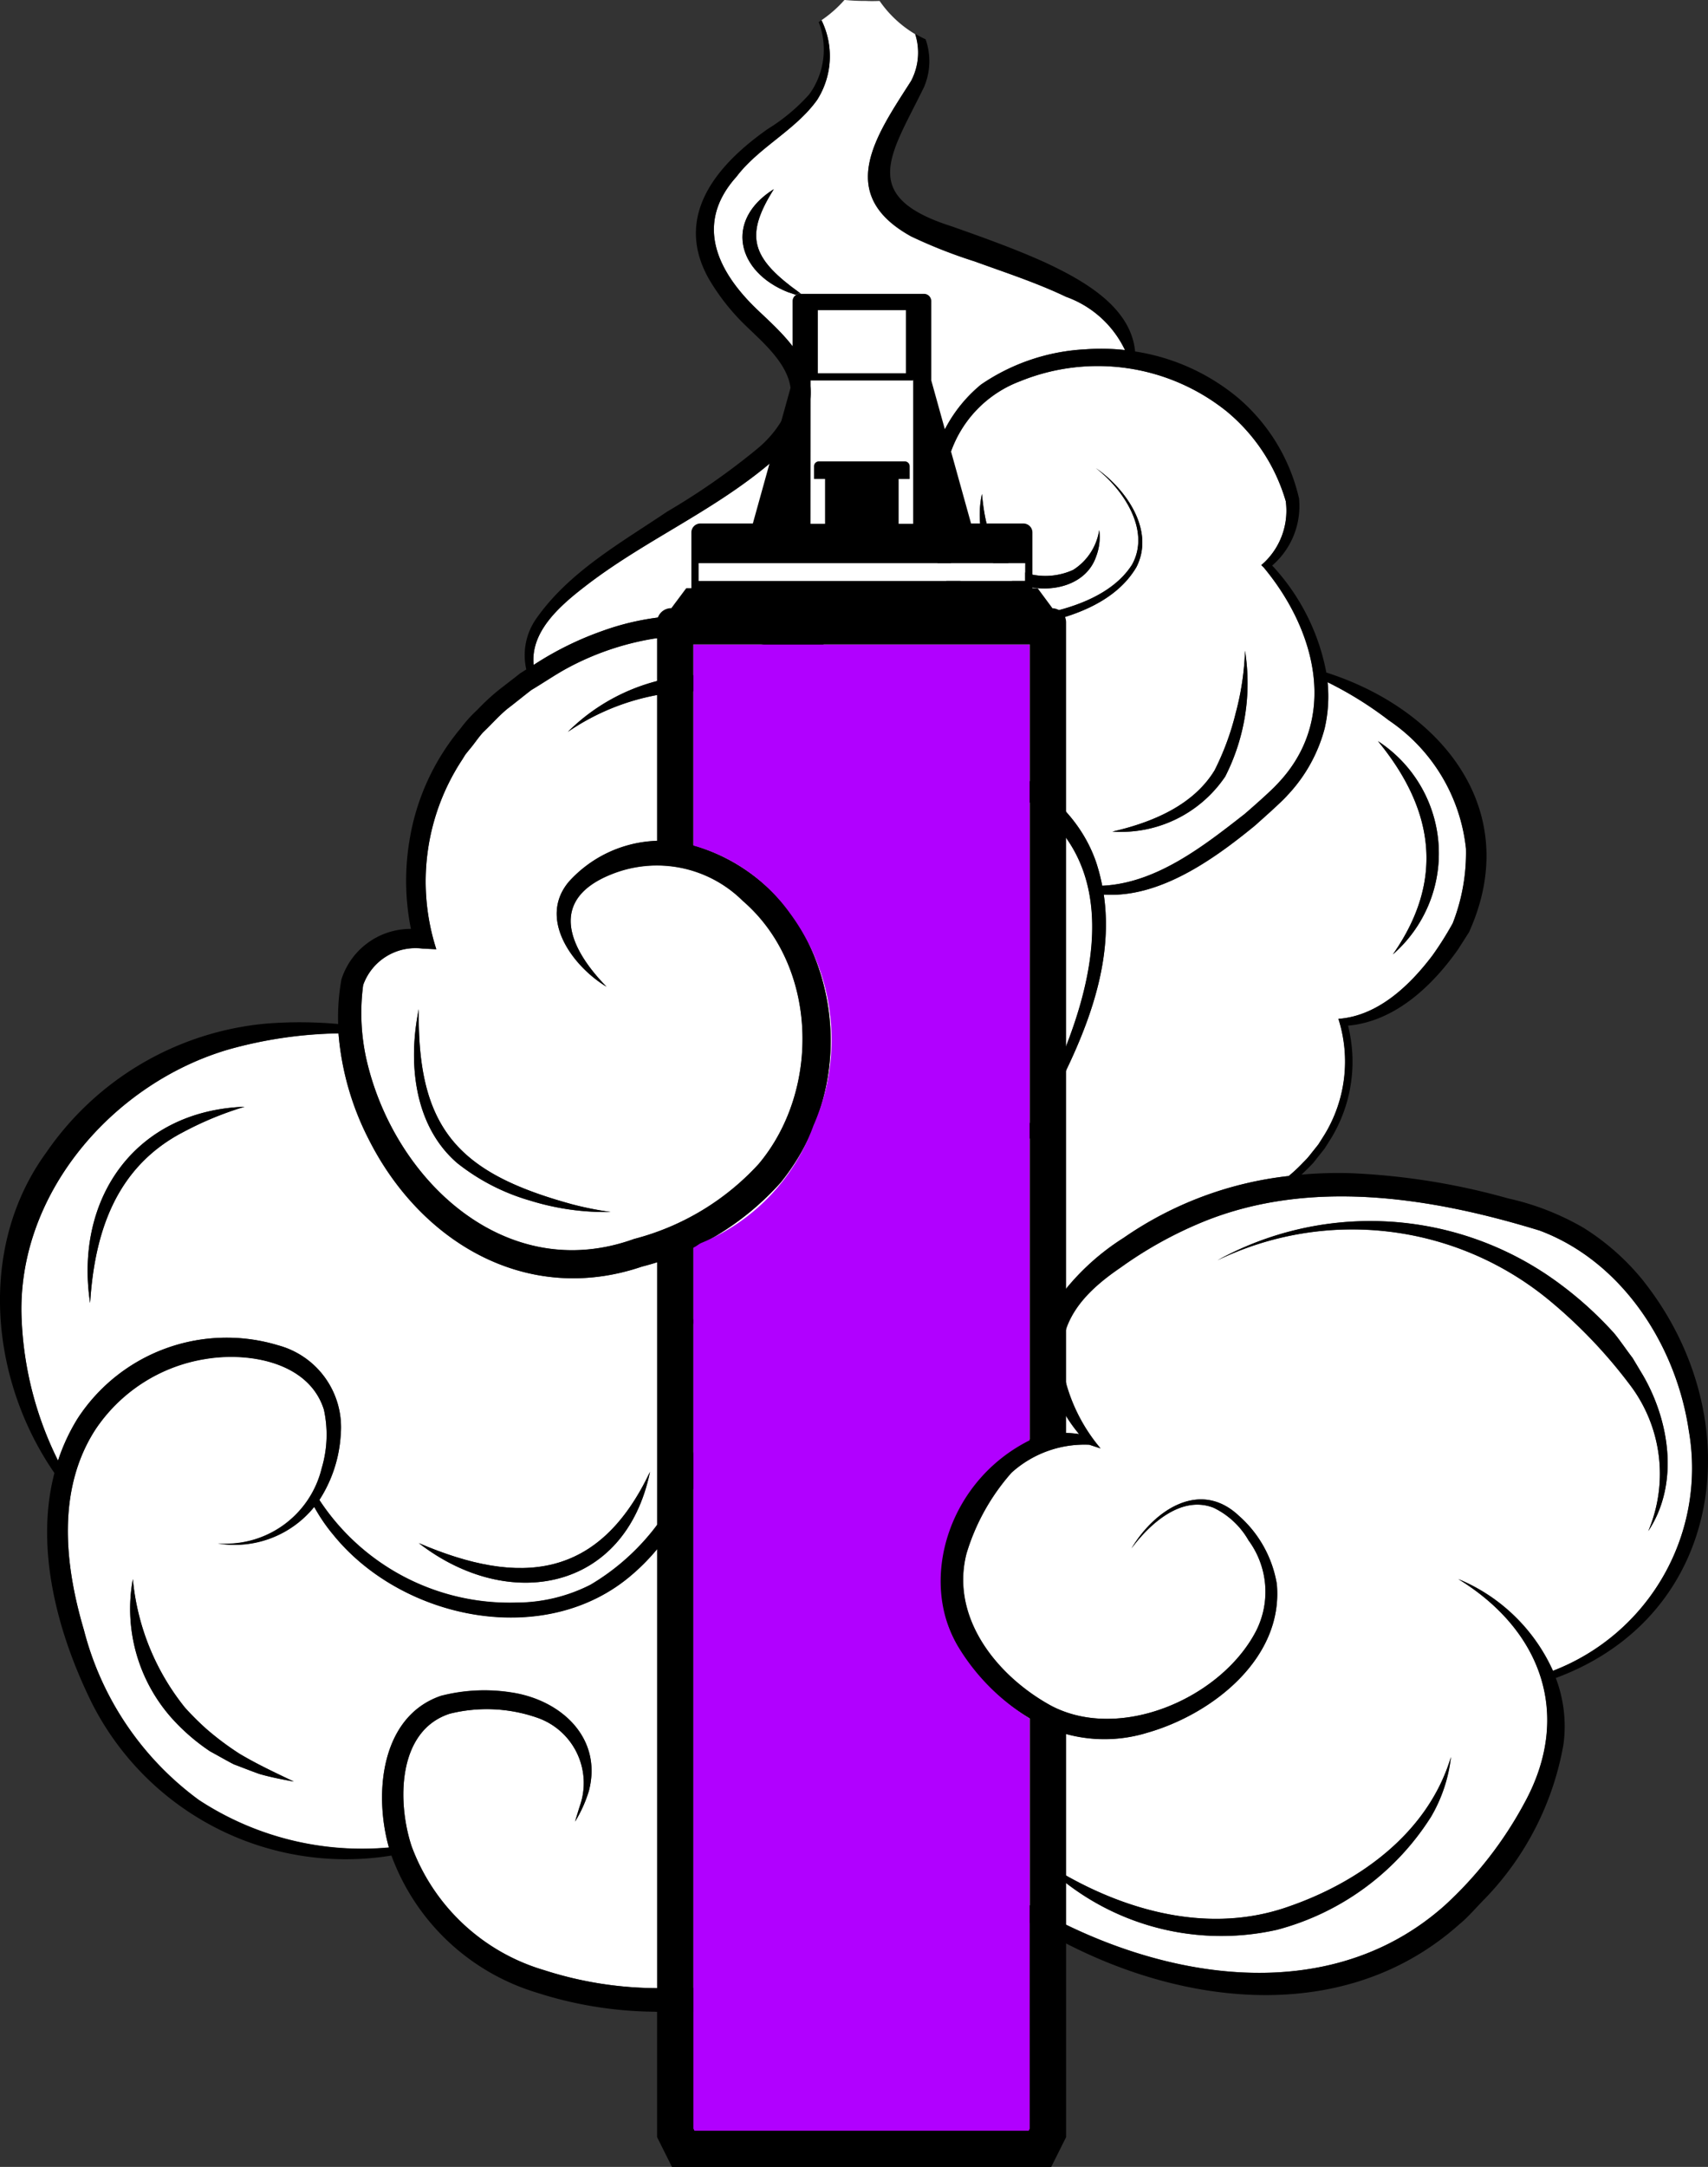
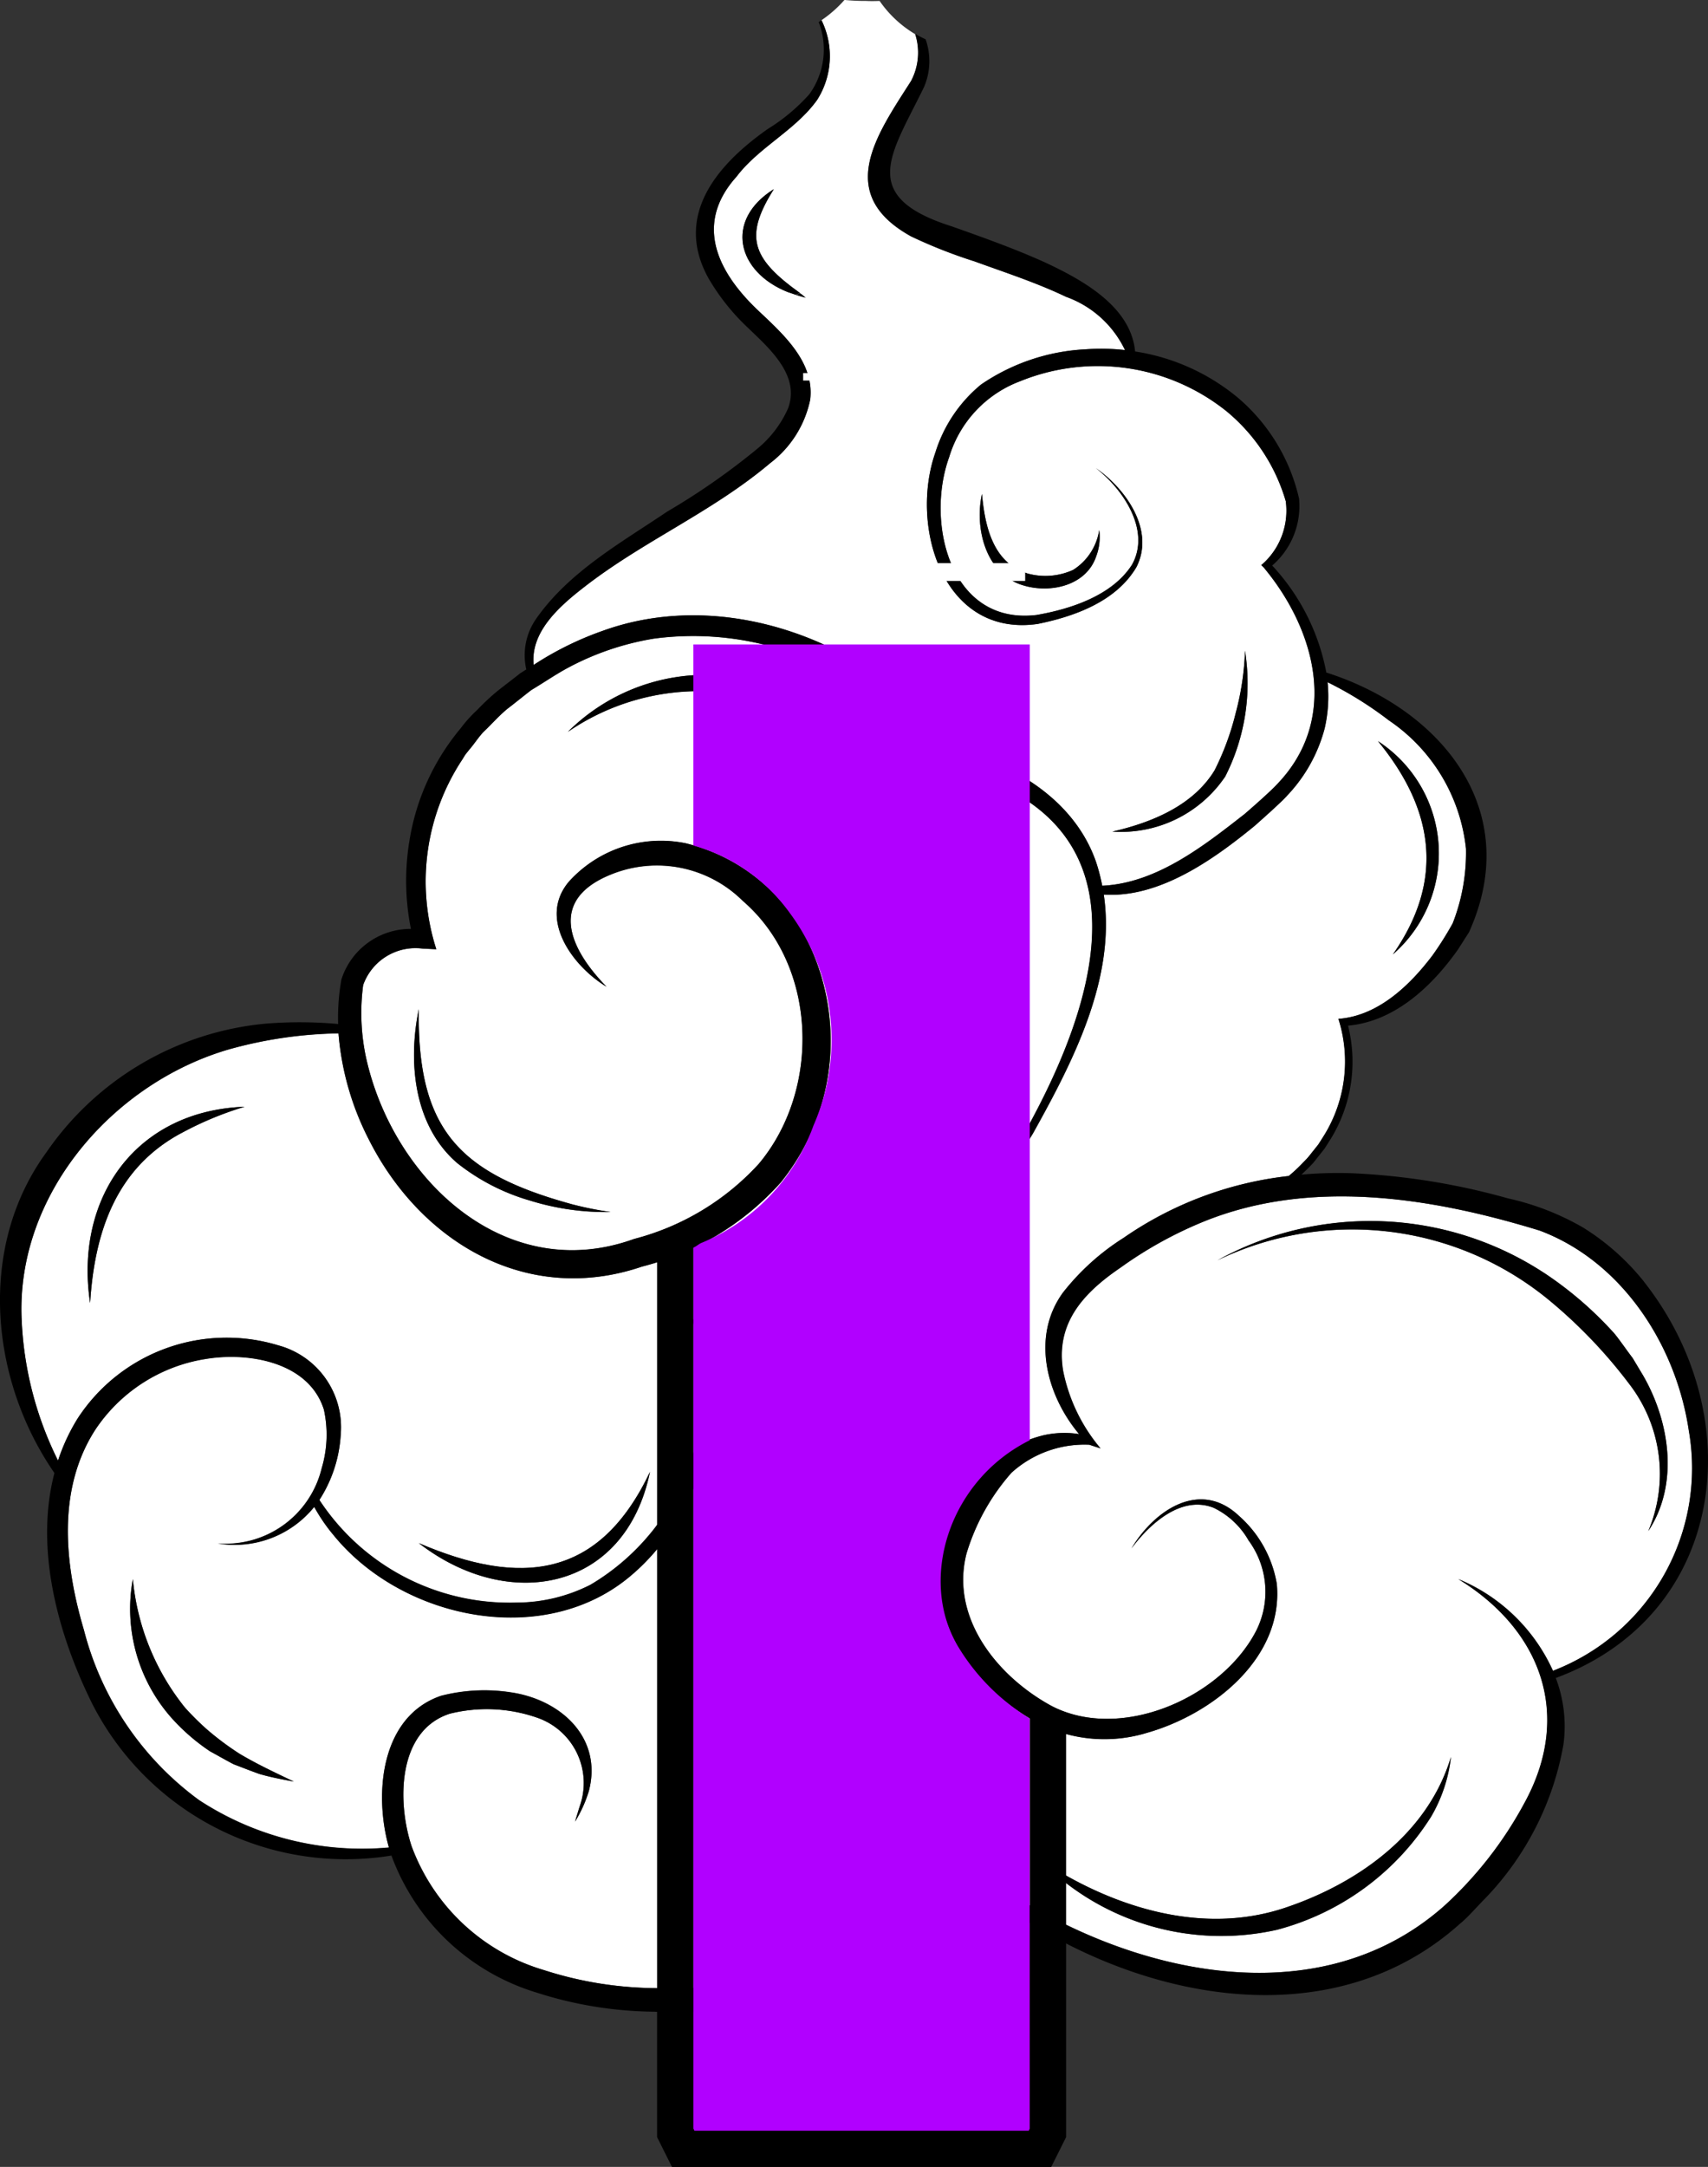
<svg xmlns="http://www.w3.org/2000/svg" id="Group_1496" data-name="Group 1496" width="78.868" height="100" viewBox="0 0 78.868 100">
  <rect x="0" y="0" width="78.868" height="100" fill="#333333" stroke="none" />
  <defs>
    <clipPath id="clip-path">
      <rect id="Rectangle_1236" data-name="Rectangle 1236" width="78.868" height="100" fill="none" />
    </clipPath>
  </defs>
  <g id="Group_1495" data-name="Group 1495" clip-path="url(#clip-path)">
    <path id="Path_2687" data-name="Path 2687" d="M71.814,79.187c-4.977-1.525-10.564-2.409-15.508-.393A18.632,18.632,0,0,0,52.5,80.906c-1.693,1.153-3.015,2.551-2.65,4.763a7.937,7.937,0,0,0,1.728,3.579l-.518-.169a5.027,5.027,0,0,0-3.593,1.291A9.937,9.937,0,0,0,45.387,94.1c-.763,2.973,1.428,5.672,3.917,7.029,3.2,1.673,7.859-.367,9.457-3.457a4,4,0,0,0-.347-4.174,3.716,3.716,0,0,0-1.607-1.505c-1.5-.6-2.958.733-3.806,1.872,1.048-1.753,3.152-3.2,4.956-1.511A5.378,5.378,0,0,1,59.714,95.5c.315,3.431-2.97,6.008-5.978,6.866a6.731,6.731,0,0,1-4.9-.369c-2.953-1.515-5.383-4.663-4.549-8.148a8.239,8.239,0,0,1,1.7-3.316c.274-.325.572-.627.864-.934a6.138,6.138,0,0,1,2.075-.955,4.386,4.386,0,0,1,1.661-.058c-1.514-1.8-2.224-4.515-.741-6.538a11.046,11.046,0,0,1,2.792-2.516,16.606,16.606,0,0,1,7.628-2.856,7.609,7.609,0,0,0,.678-.637,3.49,3.49,0,0,0,.355-.4l.334-.418.286-.451a6.485,6.485,0,0,0,.641-5.346c1.823-.132,3.294-1.538,4.347-2.932a15.174,15.174,0,0,0,.931-1.477,8.914,8.914,0,0,0,.613-3.443,8.188,8.188,0,0,0-3.565-5.925,16.869,16.869,0,0,0-2.828-1.758,6.557,6.557,0,0,1-.136,2.141A7.143,7.143,0,0,1,60.208,59.1c-.3.341-1.168,1.1-1.515,1.413-1.9,1.552-4.4,3.344-6.972,3.175.573,3.875-1.428,7.718-3.272,11.037-.187.308-.684,1.085-.866,1.382s-.736,1.038-.939,1.334A21.453,21.453,0,0,1,39.4,83.856a16.267,16.267,0,0,0,3.5-2.516,27.572,27.572,0,0,0,5.248-6.792c2.487-4.5,5.37-11.646.023-15.2a10.369,10.369,0,0,0-4.054-1.532l-.126-.236a9.848,9.848,0,0,0-2.894-3,13.737,13.737,0,0,0-10.136-2.7,12.717,12.717,0,0,0-4.047,1.383c-.537.294-1.089.672-1.618.986-.136.1-.906.718-1.06.83-.391.3-.8.774-1.162,1.113-.214.223-.46.6-.668.834l-.166.209-.141.227a10.215,10.215,0,0,0-1.2,8.756l-.638-.032a2.565,2.565,0,0,0-2.74,1.685,9.831,9.831,0,0,0,.131,3.336c1.236,5.615,6.423,10.536,12.379,8.381a11.807,11.807,0,0,0,5.751-3.458c2.879-3.423,2.74-9.155-.731-12.145a5.625,5.625,0,0,0-6.06-1.226c-2.927,1.164-1.993,3.389-.229,5.19-1.552-.937-3.189-3.128-1.739-4.847A5.728,5.728,0,0,1,32.4,61.323,8.528,8.528,0,0,1,38.17,66.11,10.428,10.428,0,0,1,36.8,76.982a12.832,12.832,0,0,1-6.4,3.878c-5.307,1.806-10.228-1.108-12.631-5.891A12.972,12.972,0,0,1,16.384,70.1a19.922,19.922,0,0,0-5.073.74C5.953,72.4,1.5,77.536,1.75,83.279a16.062,16.062,0,0,0,1.683,6.534,8.984,8.984,0,0,1,.906-1.945A8.21,8.21,0,0,1,13.6,84.493a3.918,3.918,0,0,1,2.886,4.125,6.226,6.226,0,0,1-.985,3.005,10.506,10.506,0,0,0,9.094,4.738,7.564,7.564,0,0,0,3.426-.825,10.538,10.538,0,0,0,4.57-12.575c2.072,3.967.69,9.253-2.652,12.107-3.99,3.45-10.586,2.1-13.777-1.815a8,8,0,0,1-.9-1.312,4.73,4.73,0,0,1-4.453,1.687,4.56,4.56,0,0,0,4.8-3.475,5.41,5.41,0,0,0,.1-2.7c-.684-2.182-3.438-2.672-5.46-2.339a7.529,7.529,0,0,0-5.1,3.271c-1.767,2.749-1.424,6.194-.521,9.237a14.05,14.05,0,0,0,5.315,7.851,13.733,13.733,0,0,0,8.77,2.189c-.7-2.482-.378-6.051,2.406-7a8.043,8.043,0,0,1,3.227-.159c2.3.335,4.239,2.086,3.6,4.546a5.986,5.986,0,0,1-.64,1.418c.077-.247.147-.492.226-.731A3.19,3.19,0,0,0,25.6,101.69a7.076,7.076,0,0,0-4.069-.2c-2.428.776-2.444,4.073-1.771,6.113a9.324,9.324,0,0,0,6.122,5.724,17.136,17.136,0,0,0,5.111.829c4.14.166,8.6-.928,11.548-3.972a9.889,9.889,0,0,0,1.7-2.272,10.967,10.967,0,0,1-2.9-4.622,12.283,12.283,0,0,0,3.783,4.837c5.987,4.914,15.909,7.92,22.324,2.231a17.887,17.887,0,0,0,3.705-4.754c2.222-4.056.786-7.973-3.057-10.328a8.256,8.256,0,0,1,4.371,4.235,10.021,10.021,0,0,0,6.273-11.089c-.586-3.95-3.093-7.824-6.919-9.239M65.072,66.451c2.4-3.433,1.893-6.7-.689-9.84a6.177,6.177,0,0,1,.689,9.84M27.127,77.975a15.27,15.27,0,0,0,1.819.366,11.726,11.726,0,0,1-3.709-.524,9.727,9.727,0,0,1-3.374-1.738c-2.009-1.733-2.276-4.662-1.772-7.1-.081,5.526,1.832,7.562,7.035,8.994m-18-3.277C6.087,76.326,5.12,79.3,4.914,82.54c-.732-4.84,2.1-8.874,7.134-9.057A15.434,15.434,0,0,0,9.127,74.7M20.093,93.62c4.7,2.016,8.328,1.659,10.675-3.289-1.146,5.538-6.547,6.49-10.675,3.289M12.722,104.27c-.373-.131-.791-.3-1.165-.438-.247-.122-.849-.468-1.1-.6a9.352,9.352,0,0,1-1.61-1.357,7.583,7.583,0,0,1-1.958-6.593,11.093,11.093,0,0,0,2.4,5.927,12.641,12.641,0,0,0,.959.958,13.392,13.392,0,0,0,1.567,1.177c.811.484,1.647.872,2.506,1.283-.533-.1-1.075-.2-1.6-.355M34.446,54.4a10.723,10.723,0,0,0-7.472,1.785,9.034,9.034,0,0,1,6.539-2.63,12.514,12.514,0,0,1,6.727,2.413A4.774,4.774,0,0,1,41.6,57.5,6.574,6.574,0,0,0,40,56.313,19.566,19.566,0,0,0,34.446,54.4m32.371,51.879a12.05,12.05,0,0,1-7.1,5.189,11.733,11.733,0,0,1-10.984-3.272c3.336,2.227,7.535,3.57,11.434,2.233,3.326-1.127,6.535-3.413,7.589-6.938a7,7,0,0,1-.936,2.788m9.806-20.388c1.238,2.148,1.661,5.024.237,7.178a6.788,6.788,0,0,0-.875-6.787,22.92,22.92,0,0,0-3.7-3.868,14.3,14.3,0,0,0-15.32-1.842,14.653,14.653,0,0,1,15.1.593,16.941,16.941,0,0,1,3.208,2.766c.215.249.646.877.855,1.141Z" transform="translate(-0.754 -22.407)" fill="#fff" />
    <path id="Path_2688" data-name="Path 2688" d="M77.192,26.2l-.126-.123.149-.135a3.305,3.305,0,0,0,.981-2.813,8.451,8.451,0,0,0-2.73-4.148,9.519,9.519,0,0,0-9.539-1.389,5.406,5.406,0,0,0-3.274,3.5c-1.1,3.037.05,7.764,4.035,7.287,1.584-.274,3.5-.9,4.408-2.321.88-1.579-.408-3.486-1.673-4.459,1.384.949,2.743,2.867,1.877,4.569-.931,1.585-2.855,2.279-4.562,2.624-4.368.626-5.921-4.49-4.722-7.911a6.587,6.587,0,0,1,2.105-3.136,9.379,9.379,0,0,1,4.835-1.627,10.008,10.008,0,0,1,1.815.035A4.806,4.806,0,0,0,68.05,13.7c-1.362-.651-2.8-1.117-4.227-1.636a22.758,22.758,0,0,1-2.933-1.152c-3.535-1.958-1.6-4.662,0-7.168a2.807,2.807,0,0,0,.19-2.169A5.267,5.267,0,0,1,59.44.043c-.205.007-.411.012-.621,0H58.75c-.315,0-.625-.017-.933-.045a5.607,5.607,0,0,1-1.062.936,3.759,3.759,0,0,1-.2,3.674c-1.006,1.407-2.692,2.184-3.728,3.549-1.974,2.2-.856,4.421,1.021,6.189,1.137,1.077,2.585,2.356,2.386,4.088a4.924,4.924,0,0,1-1.85,2.938c-2.686,2.267-5.876,3.6-8.605,5.733-1.138.884-2.473,2.063-2.316,3.581a14.761,14.761,0,0,1,3.179-1.57c4.387-1.592,9.381-.422,13.066,2.3a10.916,10.916,0,0,1,3.078,3.157c2.84.627,5.683,2.373,6.658,5.242a8.9,8.9,0,0,1,.273,1.061c2.5-.115,4.674-1.824,6.58-3.314.339-.29,1.174-1.026,1.466-1.341,2.9-2.977,1.85-7.094-.575-10.017m-7.608-1.738a2.516,2.516,0,0,1-.147,1.225c-.461,1.337-2.094,1.7-3.329,1.333-1.766-.5-2.289-2.641-1.94-4.228.121,1.3.412,2.788,1.611,3.464l.113.068c.078.028.294.107.375.138a3.093,3.093,0,0,0,2.114-.167,2.651,2.651,0,0,0,1.2-1.834M55.219,13.486c-2.372-.932-2.956-3.319-.664-4.757-1.279,2.038-1.083,3.048.812,4.5.22.159.44.323.656.508-.27-.067-.537-.158-.8-.252M75.4,35.838a5.809,5.809,0,0,1-5.208,2.539c1.819-.415,3.728-1.2,4.718-2.827a12.33,12.33,0,0,0,.979-2.658,12.552,12.552,0,0,0,.425-2.862,9.5,9.5,0,0,1-.914,5.809" transform="translate(-18.824 0)" fill="#fff" />
    <path id="Path_2689" data-name="Path 2689" d="M75.907,59.855a11.1,11.1,0,0,0-2.8-2.486,12.169,12.169,0,0,0-3.473-1.35,31.7,31.7,0,0,0-7.219-1.161,18.78,18.78,0,0,0-2.32.065c.189-.176.372-.355.542-.538.1-.12.426-.54.523-.657l.3-.474a6.811,6.811,0,0,0,.787-5.206c2.161-.194,3.883-1.821,5.08-3.52l.5-.783a.223.223,0,0,0,.023-.048c2.513-5.617-1.312-10.258-6.606-11.945a9.948,9.948,0,0,0-2.5-4.938,3.622,3.622,0,0,0,1.24-3.093,8.623,8.623,0,0,0-2.82-4.649,9.739,9.739,0,0,0-4.75-2.137c-.193-2.078-2.431-3.3-4.138-4.1-1.375-.626-2.911-1.172-4.33-1.674-4.363-1.386-2.792-3.322-1.279-6.427a3.037,3.037,0,0,0,.073-2.206,5.018,5.018,0,0,1-.478-.249,2.807,2.807,0,0,1-.19,2.169c-1.605,2.506-3.538,5.211,0,7.17A23.045,23.045,0,0,0,45,12.775c1.43.519,2.865.985,4.227,1.636a4.8,4.8,0,0,1,2.721,2.462,9.95,9.95,0,0,0-1.814-.036A9.373,9.373,0,0,0,45.3,18.465,6.592,6.592,0,0,0,43.192,21.6c-1.2,3.42.354,8.537,4.722,7.91,1.706-.345,3.63-1.038,4.561-2.623.866-1.7-.493-3.62-1.877-4.57,1.266.973,2.553,2.881,1.673,4.459-.906,1.423-2.824,2.048-4.409,2.322-3.985.477-5.132-4.251-4.034-7.287a5.4,5.4,0,0,1,3.274-3.5A9.517,9.517,0,0,1,56.642,19.7a8.45,8.45,0,0,1,2.73,4.149,3.3,3.3,0,0,1-.981,2.812l-.149.136.127.123c2.425,2.923,3.475,7.04.575,10.017-.292.314-1.128,1.05-1.466,1.34-1.906,1.49-4.085,3.2-6.58,3.315a8.883,8.883,0,0,0-.274-1.062c-.974-2.869-3.817-4.615-6.658-5.242a10.907,10.907,0,0,0-3.077-3.157c-3.685-2.72-8.679-3.889-13.066-2.3a14.746,14.746,0,0,0-3.179,1.57c-.158-1.518,1.178-2.7,2.316-3.581,2.729-2.129,5.92-3.465,8.605-5.732a4.926,4.926,0,0,0,1.849-2.938c.2-1.732-1.249-3.011-2.386-4.088-1.877-1.768-3-3.991-1.021-6.19,1.035-1.365,2.722-2.141,3.728-3.548a3.765,3.765,0,0,0,.2-3.674c-.043.029-.087.055-.131.083a3.52,3.52,0,0,1-.435,3.333,8.632,8.632,0,0,1-1.915,1.6c-2.33,1.636-4.373,4-2.72,6.924A10.169,10.169,0,0,0,34.4,15.712c1.032,1,2.585,2.28,1.986,3.856a5.08,5.08,0,0,1-1.42,1.859,32.051,32.051,0,0,1-4.161,2.9c-2.139,1.444-4.526,2.768-6.049,4.945a2.939,2.939,0,0,0-.46,2.31l.007.026-.294.187c-.143.122-.973.748-1.13.886a10.572,10.572,0,0,0-.837.791,6.238,6.238,0,0,0-.773.856A10.724,10.724,0,0,0,18.9,39.551a11.3,11.3,0,0,0,.074,4.032,3.352,3.352,0,0,0-3.209,2.332,9.894,9.894,0,0,0-.151,2.056,19.784,19.784,0,0,0-3.3-.02A13.84,13.84,0,0,0,2.138,53.9c-3.191,4.373-2.6,10.493.375,14.793-.921,3.525.172,7.482,1.754,10.665a13.143,13.143,0,0,0,13.808,6.989,10.325,10.325,0,0,0,6.7,6.323,18.232,18.232,0,0,0,5.428.883c5.34.259,11.273-1.744,13.959-6.667,6.034,5.57,16.541,8.633,23.256,2.605.361-.287.817-.826,1.149-1.153a13.631,13.631,0,0,0,3.626-7.116,6.249,6.249,0,0,0-.354-3.069c7.888-2.921,8.978-12.076,4.067-18.295m-4.2,17.967a8.257,8.257,0,0,0-4.372-4.236c3.844,2.355,5.28,6.273,3.059,10.328a17.9,17.9,0,0,1-3.706,4.754c-6.415,5.689-16.337,2.682-22.324-2.232A12.29,12.29,0,0,1,40.579,81.6a10.956,10.956,0,0,0,2.9,4.621,9.891,9.891,0,0,1-1.695,2.272c-2.953,3.044-7.409,4.138-11.549,3.973a17.169,17.169,0,0,1-5.11-.829,9.326,9.326,0,0,1-6.122-5.724c-.672-2.041-.656-5.337,1.771-6.114a7.076,7.076,0,0,1,4.069.2,3.189,3.189,0,0,1,1.935,4.055c-.079.239-.149.485-.226.731a6.013,6.013,0,0,0,.64-1.418c.639-2.46-1.306-4.211-3.6-4.546a8.042,8.042,0,0,0-3.227.159c-2.784.947-3.11,4.516-2.406,7a13.731,13.731,0,0,1-8.769-2.188,14.052,14.052,0,0,1-5.316-7.851c-.9-3.043-1.245-6.489.523-9.237a7.527,7.527,0,0,1,5.1-3.271c2.022-.334,4.775.156,5.46,2.339a5.4,5.4,0,0,1-.1,2.7,4.559,4.559,0,0,1-4.8,3.475,4.727,4.727,0,0,0,4.453-1.687,8.041,8.041,0,0,0,.9,1.312c3.191,3.914,9.787,5.265,13.777,1.814,3.342-2.854,4.723-8.14,2.652-12.107a10.539,10.539,0,0,1-4.57,12.574,7.569,7.569,0,0,1-3.427.825,10.5,10.5,0,0,1-9.094-4.738,6.22,6.22,0,0,0,.985-3.005A3.918,3.918,0,0,0,12.844,62.8a8.212,8.212,0,0,0-9.258,3.375,9.02,9.02,0,0,0-.906,1.945A16.067,16.067,0,0,1,1,61.586c-.252-5.742,4.2-10.874,9.56-12.443A19.926,19.926,0,0,1,15.63,48.4a12.974,12.974,0,0,0,1.389,4.873c2.4,4.783,7.324,7.7,12.631,5.891a12.824,12.824,0,0,0,6.4-3.878,10.427,10.427,0,0,0,1.367-10.873,8.526,8.526,0,0,0-5.764-4.786A5.727,5.727,0,0,0,26.268,41.4c-1.45,1.719.186,3.91,1.739,4.847-1.764-1.8-2.7-4.025.228-5.19A5.624,5.624,0,0,1,34.3,42.287c3.471,2.99,3.61,8.722.731,12.145a11.815,11.815,0,0,1-5.751,3.458c-5.958,2.155-11.144-2.766-12.38-8.381a9.8,9.8,0,0,1-.13-3.336,2.563,2.563,0,0,1,2.74-1.685l.638.032a10.213,10.213,0,0,1,1.2-8.757l.14-.227.167-.209c.208-.234.454-.611.668-.834.364-.34.771-.808,1.162-1.113.154-.112.924-.735,1.061-.83.529-.314,1.08-.692,1.617-.986A12.74,12.74,0,0,1,30.2,30.183a13.742,13.742,0,0,1,10.136,2.7,9.841,9.841,0,0,1,2.894,3l.126.236a10.37,10.37,0,0,1,4.054,1.531c5.347,3.556,2.464,10.7-.023,15.2a27.609,27.609,0,0,1-5.249,6.791,16.258,16.258,0,0,1-3.5,2.516,21.466,21.466,0,0,0,7.247-6.414c.2-.3.746-1.045.939-1.334s.679-1.075.867-1.382C49.54,49.714,51.54,45.871,50.967,42c2.576.168,5.075-1.623,6.972-3.175.347-.31,1.213-1.072,1.515-1.413a7.134,7.134,0,0,0,1.708-3.073,6.546,6.546,0,0,0,.137-2.141,16.89,16.89,0,0,1,2.827,1.759,8.19,8.19,0,0,1,3.565,5.925,8.933,8.933,0,0,1-.613,3.443,15.3,15.3,0,0,1-.931,1.478c-1.053,1.394-2.523,2.8-4.347,2.932a6.483,6.483,0,0,1-.642,5.346l-.286.452-.333.418a3.6,3.6,0,0,1-.355.4,7.691,7.691,0,0,1-.678.638,16.61,16.61,0,0,0-7.628,2.856,11.046,11.046,0,0,0-2.791,2.517c-1.482,2.023-.773,4.736.741,6.538a4.383,4.383,0,0,0-1.66.058,6.13,6.13,0,0,0-2.076.955c-.292.306-.589.608-.864.934a8.228,8.228,0,0,0-1.7,3.316c-.835,3.486,1.6,6.634,4.548,8.148a6.725,6.725,0,0,0,4.9.369c3.008-.857,6.294-3.434,5.979-6.865A5.379,5.379,0,0,0,57.2,70.663c-1.8-1.693-3.908-.243-4.955,1.51.848-1.139,2.31-2.469,3.8-1.872a3.721,3.721,0,0,1,1.607,1.505,4,4,0,0,1,.348,4.174c-1.6,3.09-6.255,5.131-9.458,3.458-2.489-1.357-4.68-4.056-3.916-7.029a9.937,9.937,0,0,1,2.077-3.731,5.027,5.027,0,0,1,3.593-1.29l.517.169a7.942,7.942,0,0,1-1.728-3.579c-.365-2.212.957-3.61,2.651-4.763A18.59,18.59,0,0,1,55.553,57.1c4.944-2.016,10.53-1.132,15.508.393,3.825,1.416,6.332,5.289,6.918,9.24a10.021,10.021,0,0,1-6.272,11.089" transform="translate(0 -0.715)" />
    <path id="Path_2690" data-name="Path 2690" d="M14.081,135.45a12.439,12.439,0,0,1-.959-.958,11.1,11.1,0,0,1-2.406-5.927,7.589,7.589,0,0,0,1.958,6.593,9.451,9.451,0,0,0,1.61,1.357c.252.134.854.48,1.1.6.374.142.792.307,1.165.439.529.152,1.071.256,1.6.354-.859-.411-1.695-.8-2.506-1.283a13.3,13.3,0,0,1-1.567-1.177" transform="translate(-4.582 -55.692)" />
    <path id="Path_2691" data-name="Path 2691" d="M7.254,99.168c.206-3.243,1.173-6.213,4.213-7.842a15.4,15.4,0,0,1,2.921-1.215c-5.034.183-7.866,4.217-7.134,9.057" transform="translate(-3.093 -39.035)" />
    <path id="Path_2692" data-name="Path 2692" d="M34.119,123.125c4.128,3.2,9.529,2.249,10.675-3.289-2.348,4.948-5.976,5.3-10.675,3.289" transform="translate(-14.78 -51.912)" />
    <path id="Path_2693" data-name="Path 2693" d="M96.075,149.982c-3.9,1.338-8.1-.006-11.434-2.233a11.734,11.734,0,0,0,10.985,3.272,12.052,12.052,0,0,0,7.1-5.189,7.007,7.007,0,0,0,.936-2.788c-1.054,3.525-4.264,5.812-7.589,6.938" transform="translate(-36.666 -61.965)" />
    <path id="Path_2694" data-name="Path 2694" d="M114.278,101.819a14.652,14.652,0,0,0-15.1-.593,14.3,14.3,0,0,1,15.32,1.842,22.939,22.939,0,0,1,3.7,3.868,6.784,6.784,0,0,1,.875,6.787c1.424-2.154,1-5.03-.238-7.178l-.489-.818c-.209-.264-.639-.893-.855-1.141a16.9,16.9,0,0,0-3.209-2.766" transform="translate(-42.962 -43.066)" />
    <path id="Path_2695" data-name="Path 2695" d="M33.95,82.167c-.505,2.436-.237,5.365,1.772,7.1A9.73,9.73,0,0,0,39.095,91a11.7,11.7,0,0,0,3.709.524,15.382,15.382,0,0,1-1.819-.366c-5.2-1.432-7.116-3.468-7.035-8.994" transform="translate(-14.611 -35.594)" />
    <path id="Path_2696" data-name="Path 2696" d="M60.88,58.888a4.792,4.792,0,0,0-1.356-1.533A12.508,12.508,0,0,0,52.8,54.943a9.029,9.029,0,0,0-6.538,2.63,10.717,10.717,0,0,1,7.472-1.785,19.562,19.562,0,0,1,5.558,1.918,6.548,6.548,0,0,1,1.592,1.182" transform="translate(-20.039 -23.8)" />
    <path id="Path_2697" data-name="Path 2697" d="M95.829,58.787a9.5,9.5,0,0,0,.914-5.809,12.548,12.548,0,0,1-.425,2.862,12.335,12.335,0,0,1-.979,2.659c-.99,1.627-2.9,2.411-4.718,2.827a5.81,5.81,0,0,0,5.208-2.54" transform="translate(-39.256 -22.949)" />
    <path id="Path_2698" data-name="Path 2698" d="M112.945,70.183a6.177,6.177,0,0,0-.689-9.84c2.582,3.145,3.093,6.407.689,9.84" transform="translate(-48.628 -26.14)" />
    <path id="Path_2699" data-name="Path 2699" d="M62.6,20.157c.267.094.533.184.8.252-.216-.185-.436-.349-.656-.508-1.895-1.453-2.09-2.463-.812-4.5-2.293,1.437-1.708,3.824.664,4.757" transform="translate(-26.201 -6.671)" />
    <path id="Path_2700" data-name="Path 2700" d="M82.02,43.885c-.081-.031-.3-.109-.375-.138l-.113-.067c-1.2-.676-1.49-2.161-1.611-3.465-.349,1.587.173,3.732,1.94,4.228,1.236.363,2.869,0,3.329-1.334a2.52,2.52,0,0,0,.147-1.225,2.65,2.65,0,0,1-1.2,1.834,3.093,3.093,0,0,1-2.114.167" transform="translate(-34.577 -17.42)" />
    <path id="Path_2701" data-name="Path 2701" d="M68.69,98.688c-1.8-3.049-.435-7.619,3.329-9.493V52.471H56.483v9.278a8.213,8.213,0,0,1,4.443,3.1,9.819,9.819,0,0,1,1.108,9.814,9.275,9.275,0,0,1-5.194,5.433c-.113.052-.236.167-.357.211v40.653l.048.1H71.972l.048-.1V102.039a9.842,9.842,0,0,1-3.329-3.351" transform="translate(-24.468 -22.73)" fill="#b100ff" />
    <path id="Path_2724" data-name="Path 2724" d="M0,0H15.079V.822H0Z" transform="translate(32.259 25.987)" fill="#fff" />
    <path id="Path_2702" data-name="Path 2702" d="M66.036,37.581h0v0Z" transform="translate(-28.606 -13.422)" fill="#fff" />
    <path id="Path_2703" data-name="Path 2703" d="M69.849,42.623h-4.4v.01h5.407v-.01h-1Z" transform="translate(-28.35 -18.464)" fill="#fff" />
    <path id="Path_2704" data-name="Path 2704" d="M65.445,43.211h5.407v0H65.445Z" transform="translate(-28.35 -18.717)" fill="#fff" />
    <path id="Path_2705" data-name="Path 2705" d="M75.824,28.051h0V24.388a.325.325,0,0,0-.053-.17.357.357,0,0,1,.048.173Z" transform="translate(-32.825 -10.491)" fill="#fff" />
    <rect id="Rectangle_1220" data-name="Rectangle 1220" width="0.002" height="0.322" transform="translate(42.502 24.169)" fill="#fff" />
    <rect id="Rectangle_1221" data-name="Rectangle 1221" width="0.01" height="0.322" transform="translate(37.085 24.168)" fill="#fff" />
    <path id="Path_2706" data-name="Path 2706" d="M75.668,24.114a.324.324,0,0,0-.136-.137l-.006.005a.325.325,0,0,1,.142.132" transform="translate(-32.717 -10.387)" fill="#fff" />
    <rect id="Rectangle_1222" data-name="Rectangle 1222" width="0.495" height="0.002" transform="translate(42.504 17.56)" fill="#fff" />
    <path id="Path_2707" data-name="Path 2707" d="M74.387,24.663l-.01-.009V27.9h.01Z" transform="translate(-32.219 -10.68)" fill="#fff" />
    <rect id="Rectangle_1223" data-name="Rectangle 1223" width="0.01" height="0.002" transform="translate(42.157 17.56)" fill="#fff" />
    <rect id="Rectangle_1224" data-name="Rectangle 1224" width="0.002" height="0.002" transform="translate(42.502 17.56)" fill="#fff" />
    <rect id="Rectangle_1225" data-name="Rectangle 1225" width="0.335" height="0.002" transform="translate(42.167 17.56)" fill="#fff" />
    <path id="Path_2708" data-name="Path 2708" d="M74.729,30.382v.335h0v-.344h-.337v.009Z" transform="translate(-32.226 -13.157)" fill="#fff" />
    <rect id="Rectangle_1226" data-name="Rectangle 1226" width="0.335" height="0.335" transform="translate(42.167 17.225)" fill="#fff" />
    <rect id="Rectangle_1227" data-name="Rectangle 1227" width="0.01" height="0.009" transform="translate(42.157 17.216)" fill="#fff" />
    <rect id="Rectangle_1228" data-name="Rectangle 1228" width="0.01" height="0.335" transform="translate(42.157 17.225)" fill="#fff" />
    <path id="Path_2709" data-name="Path 2709" d="M64.557,24.255a.335.335,0,0,1,.335-.335h.1L65,23.912h-.1a.338.338,0,0,0-.347.346V27.92h0V24.255Z" transform="translate(-27.964 -10.358)" fill="#fff" />
-     <rect id="Rectangle_1229" data-name="Rectangle 1229" width="0.492" height="0.002" transform="translate(36.593 17.56)" fill="#fff" />
-     <path id="Path_2710" data-name="Path 2710" d="M66.038,28.019V24.938l0,0v3.079Z" transform="translate(-28.606 -10.803)" fill="#fff" />
+     <path id="Path_2710" data-name="Path 2710" d="M66.038,28.019V24.938v3.079Z" transform="translate(-28.606 -10.803)" fill="#fff" />
    <path id="Path_2711" data-name="Path 2711" d="M66.036,24.941h0v0Z" transform="translate(-28.606 -10.804)" fill="#fff" />
    <rect id="Rectangle_1230" data-name="Rectangle 1230" width="0.002" height="0.002" transform="translate(37.43 17.56)" fill="#fff" />
    <path id="Path_2712" data-name="Path 2712" d="M66.036,30.98h0v0Z" transform="translate(-28.606 -13.42)" fill="#fff" />
    <rect id="Rectangle_1231" data-name="Rectangle 1231" width="0.01" height="0.002" transform="translate(37.085 17.56)" fill="#fff" />
    <rect id="Rectangle_1232" data-name="Rectangle 1232" width="0.335" height="0.002" transform="translate(37.095 17.56)" fill="#fff" />
    <path id="Path_2713" data-name="Path 2713" d="M65.437,30.382h.335v-.009h-.345v.344h.01Z" transform="translate(-28.342 -13.157)" fill="#fff" />
    <rect id="Rectangle_1233" data-name="Rectangle 1233" width="0.335" height="0.335" transform="translate(37.095 17.225)" fill="#fff" />
    <rect id="Rectangle_1234" data-name="Rectangle 1234" width="0.002" height="0.009" transform="translate(37.43 17.216)" fill="#fff" />
    <rect id="Rectangle_1235" data-name="Rectangle 1235" width="0.002" height="0.335" transform="translate(37.43 17.225)" fill="#fff" />
    <path id="Path_2714" data-name="Path 2714" d="M66.036,30.373h0v0Z" transform="translate(-28.606 -13.157)" fill="#fff" />
    <path id="Path_2715" data-name="Path 2715" d="M66.036,30.389h0v0Z" transform="translate(-28.606 -13.164)" fill="#fff" />
    <path id="Path_2716" data-name="Path 2716" d="M65.731,23.921h0v-.009H65.34l-.008.009Z" transform="translate(-28.301 -10.358)" fill="#fff" />
    <path id="Path_2717" data-name="Path 2717" d="M66.038,24.5v-.573h0V24.5l0,0" transform="translate(-28.606 -10.365)" fill="#fff" />
    <path id="Path_2718" data-name="Path 2718" d="M66.036,24.5v0Z" transform="translate(-28.606 -10.365)" fill="#fff" />
    <path id="Path_2719" data-name="Path 2719" d="M86.889,35.877l.033-.1c0-.006,0-.016,0-.022Z" transform="translate(-37.639 -15.488)" fill="#fff" />
    <path id="Path_2720" data-name="Path 2720" d="M74.377,23.912v.009h.511a.333.333,0,0,1,.141.033l.006-.005a.3.3,0,0,0-.138-.036Z" transform="translate(-32.219 -10.358)" fill="#fff" />
    <path id="Path_2721" data-name="Path 2721" d="M74.387,23.927h-.01v.412l.01.009Z" transform="translate(-32.219 -10.365)" fill="#fff" />
-     <path id="Path_2722" data-name="Path 2722" d="M71.782,38.436l0-.005L71.1,37.51H70.86V34.94a.416.416,0,0,0-.416-.416H68.026l-1.836-6.6h0v0h0v-3.66a.355.355,0,0,0-.048-.172.328.328,0,0,0-.282-.166h-5.74a.335.335,0,0,0-.335.335v3.663h0l0,0-1.835,6.6H55.527a.416.416,0,0,0-.416.416V37.51h-.237l-.688.921h-.005a.654.654,0,0,0-.655.654V49.518a8.972,8.972,0,0,1,1.675.335V40.106H70.738v36.82a5.736,5.736,0,0,1,1.676-.121V39.085a.652.652,0,0,0-.632-.65M60.952,24.679h4.067V27.59H60.952Zm-.335,3.248,0-.019v.017h4.726v-.046l.01.049v6.6l0,.01h-.671v-2.07h.51v-.585a.226.226,0,0,0-.226-.226H61a.226.226,0,0,0-.226.226v.585h.51v2.07h-.671l0-.01Zm9.908,9.248H55.446v-.822H70.525Z" transform="translate(-23.187 -10.365)" />
    <path id="Path_2723" data-name="Path 2723" d="M72.415,123.464a9.988,9.988,0,0,1-1.675-.6v19.162l-.048.1H55.251l-.048-.1V101.1c-.524.192-1.087.371-1.675.525v40.795h0l.688,1.377H71.727l.688-1.377h0Z" transform="translate(-23.187 -43.794)" />
  </g>
</svg>